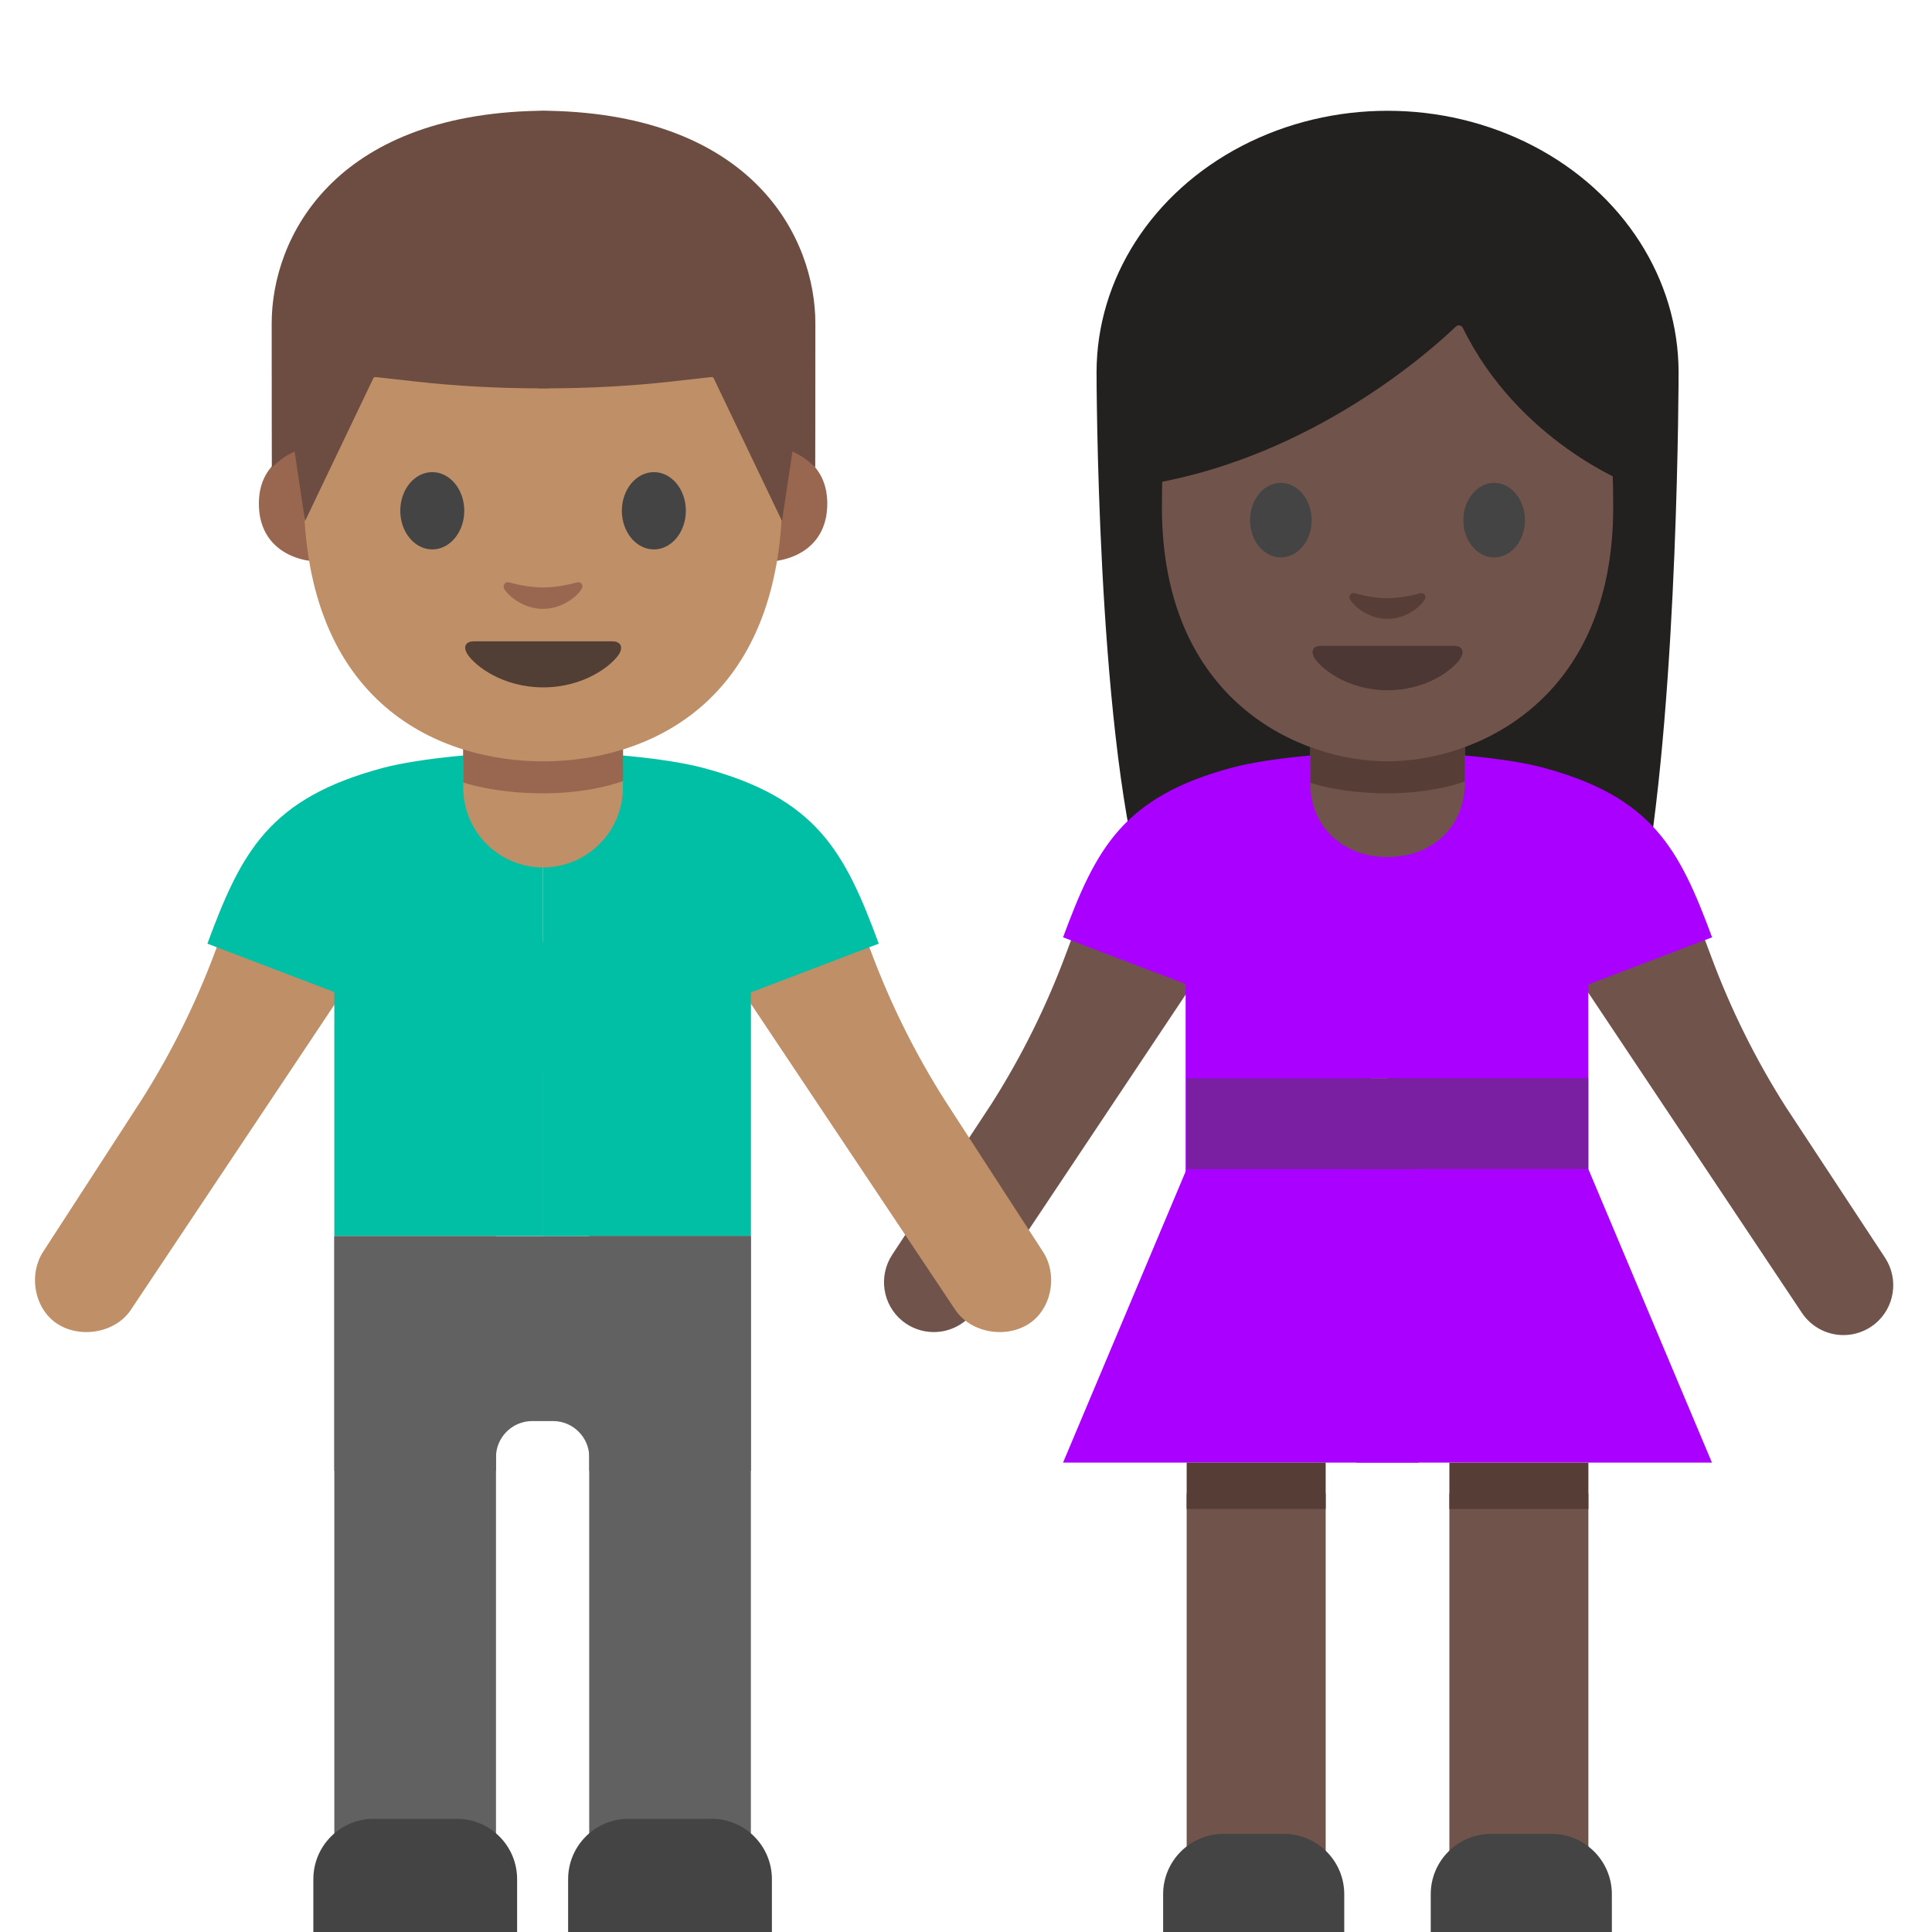
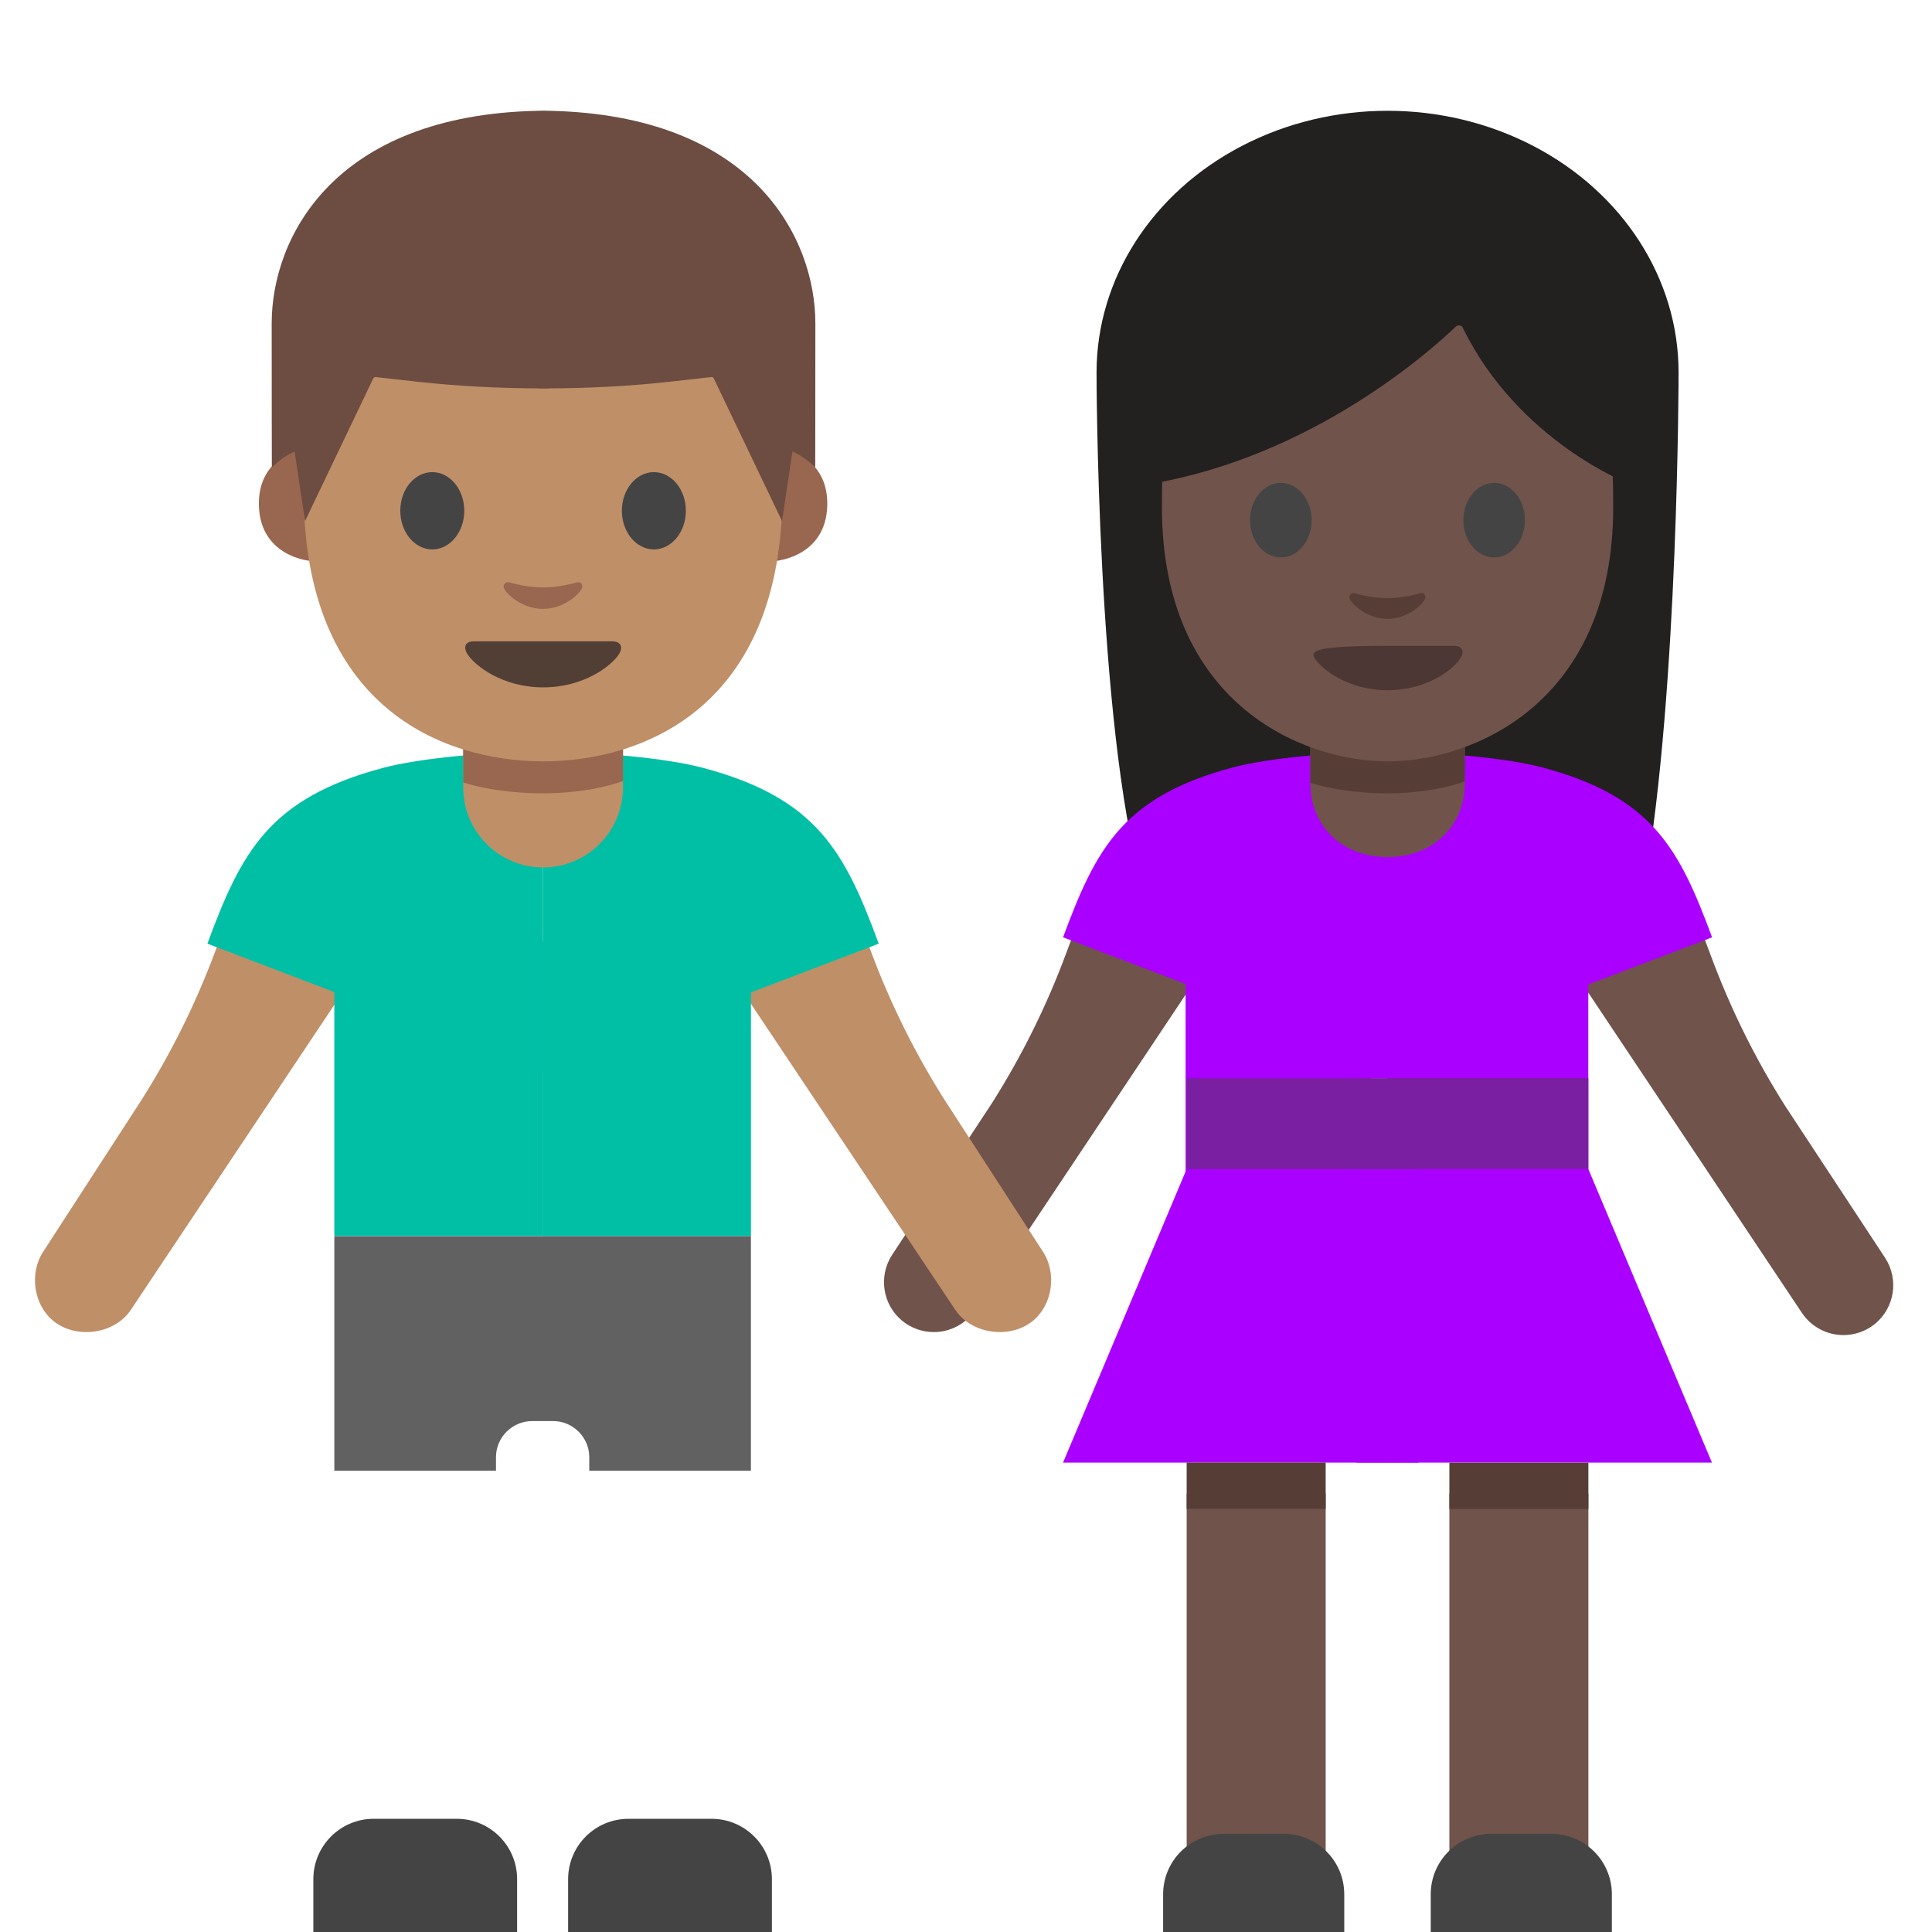
<svg xmlns="http://www.w3.org/2000/svg" width="100%" height="100%" viewBox="0 0 128 128" version="1.1" xml:space="preserve" style="fill-rule:evenodd;clip-rule:evenodd;stroke-linejoin:round;stroke-miterlimit:1.414;">
  <g>
    <path d="M72.65,24.67C72.65,24.67 72.65,47.86 75.64,58.64C77.11,63.95 78.95,67.3 83.36,63.99L100.46,63.82C104.86,67.18 108.02,63.96 108.97,58.5C111.21,45.62 111.21,24.67 111.21,24.67L72.65,24.67Z" style="fill:#232020;fill-rule:nonzero;" />
    <ellipse cx="91.93" cy="24.67" rx="19.28" ry="17.33" style="fill:#232020;" />
    <path d="M112.72,61.64L113.38,63.4C114.67,66.87 116.32,70.2 118.31,73.33L124.89,83.33C125.82,84.75 125.53,86.65 124.21,87.72C123.622,88.194 122.889,88.453 122.133,88.453C121.028,88.453 119.993,87.899 119.38,86.98L103.63,63.37L103.31,59.29L112.72,61.64ZM71.28,61.44L70.62,63.2C69.33,66.67 67.68,70 65.69,73.13L59.11,83.13C58.18,84.55 58.47,86.45 59.79,87.52C60.378,87.994 61.111,88.253 61.867,88.253C62.972,88.253 64.007,87.699 64.62,86.78L80.37,63.17L80.69,59.09L71.28,61.44Z" style="fill:#70534a;fill-rule:nonzero;" />
    <path d="M91.93,49.82C88.43,49.81 84.03,50.22 81.69,50.84C74.4,52.78 72.61,56.21 70.43,62.1L91.93,70.29L91.93,49.82Z" style="fill:rgb(170,0,255);fill-rule:nonzero;" />
    <rect x="88.66" y="55.66" width="5.31" height="15.77" style="fill:rgb(170,0,255);fill-rule:nonzero;" />
    <rect x="78.55" y="61.97" width="12.28" height="17.4" style="fill:rgb(170,0,255);fill-rule:nonzero;" />
    <path d="M78.62,77.45L70.43,96.9L91.93,96.9L91.93,77.45L78.62,77.45Z" style="fill:rgb(170,0,255);fill-rule:nonzero;" />
    <rect x="78.62" y="98.95" width="9.21" height="28.66" style="fill:#70534a;fill-rule:nonzero;" />
    <rect x="78.62" y="96.9" width="9.21" height="3.07" style="fill:#563e37;fill-rule:nonzero;" />
    <path d="M89.06,128L77.06,128L77.06,125.5C77.06,123.29 78.85,121.5 81.06,121.5L85.06,121.5C87.27,121.5 89.06,123.29 89.06,125.5L89.06,128Z" style="fill:rgb(68,68,68);fill-rule:nonzero;" />
    <path d="M91.93,49.82C95.43,49.81 99.83,50.22 102.17,50.84C109.46,52.78 111.25,56.21 113.43,62.1L91.93,70.29L91.93,49.82Z" style="fill:rgb(170,0,255);fill-rule:nonzero;" />
    <rect x="91.92" y="61.978" width="13.31" height="17.4" style="fill:rgb(170,0,255);fill-rule:nonzero;" />
    <path d="M105.23,77.45L113.42,96.9L91.93,96.9L91.93,77.45L105.23,77.45Z" style="fill:rgb(170,0,255);fill-rule:nonzero;" />
    <rect x="96.025" y="98.953" width="9.21" height="28.66" style="fill:#70534a;fill-rule:nonzero;" />
    <rect x="96.025" y="96.907" width="9.21" height="3.07" style="fill:#563e37;fill-rule:nonzero;" />
    <path d="M94.79,128L106.79,128L106.79,125.5C106.79,123.29 105,121.5 102.79,121.5L98.79,121.5C96.58,121.5 94.79,123.29 94.79,125.5L94.79,128Z" style="fill:rgb(68,68,68);fill-rule:nonzero;" />
    <path d="M91.93,56.78C88.99,56.78 86.81,54.81 86.81,51.87L86.81,46.75L97.05,46.75L97.05,51.87C97.04,54.8 94.87,56.78 91.93,56.78Z" style="fill:#70534a;fill-rule:nonzero;" />
    <path d="M97.04,51.77C97.04,51.77 95.09,52.56 91.93,52.56C88.77,52.56 86.81,51.86 86.81,51.86L86.81,46.84C86.81,45.5 87.7,44.04 89.04,44.04L94.83,44.04C96.17,44.04 97.05,45.4 97.05,46.74L97.05,51.77L97.04,51.77Z" style="fill:#563e37;fill-rule:nonzero;" />
    <rect x="89.88" y="76.43" width="4.09" height="20.47" style="fill:rgb(170,0,255);fill-rule:nonzero;" />
    <g>
      <rect x="78.62" y="71.44" width="13.31" height="6.02" style="fill:rgb(123,31,162);fill-rule:nonzero;" />
      <rect x="91.92" y="71.43" width="13.31" height="6.02" style="fill:rgb(123,31,162);fill-rule:nonzero;" />
      <rect x="89.88" y="71.44" width="4.09" height="6.02" style="fill:rgb(123,31,162);fill-rule:nonzero;" />
    </g>
    <path d="M91.93,11.51C80.08,11.51 76.98,20.7 76.98,33.6C76.98,46.51 86.17,50.44 91.93,50.44C97.69,50.44 106.88,46.5 106.88,33.6C106.88,20.7 103.78,11.51 91.93,11.51Z" style="fill:#70534a;fill-rule:nonzero;" />
    <path d="M96.45,21.64C94.87,23.15 87.05,30.21 76.26,32.05L76.26,17.59C76.26,17.59 80.92,8.35 92.09,8.35C103.26,8.35 107.92,17.82 107.92,17.82L107.92,32.05C107.92,32.05 100.6,29.24 96.92,21.73C96.874,21.625 96.769,21.557 96.654,21.557C96.578,21.557 96.504,21.587 96.45,21.64Z" style="fill:#232020;fill-rule:nonzero;" />
    <path d="M86.9,34.46C86.9,35.82 85.99,36.93 84.86,36.93C83.73,36.93 82.82,35.83 82.82,34.46C82.82,33.09 83.74,31.99 84.86,31.99C85.98,32 86.9,33.1 86.9,34.46M96.95,34.46C96.95,35.82 97.86,36.93 98.99,36.93C100.12,36.93 101.03,35.83 101.03,34.46C101.03,33.09 100.11,31.99 98.99,31.99C97.87,32 96.95,33.1 96.95,34.46" style="fill:rgb(68,68,68);fill-rule:nonzero;" />
-     <path d="M96.35,42.79L91.93,42.79L87.51,42.79C87,42.79 86.79,43.13 87.12,43.64C87.59,44.35 89.33,45.73 91.93,45.73C94.53,45.73 96.27,44.36 96.74,43.64C97.07,43.13 96.85,42.79 96.35,42.79Z" style="fill:rgb(76,55,52);fill-rule:nonzero;" />
+     <path d="M96.35,42.79L91.93,42.79C87,42.79 86.79,43.13 87.12,43.64C87.59,44.35 89.33,45.73 91.93,45.73C94.53,45.73 96.27,44.36 96.74,43.64C97.07,43.13 96.85,42.79 96.35,42.79Z" style="fill:rgb(76,55,52);fill-rule:nonzero;" />
    <path d="M94.06,39.31C93.31,39.52 92.53,39.63 91.92,39.63C91.31,39.63 90.54,39.53 89.78,39.31C89.46,39.22 89.33,39.52 89.45,39.73C89.69,40.15 90.65,41 91.92,41C93.19,41 94.15,40.15 94.39,39.73C94.51,39.52 94.38,39.22 94.06,39.31Z" style="fill:#563e37;fill-rule:nonzero;" />
  </g>
  <g>
    <path d="M14.93,61.24L14.27,63C12.98,66.47 11.33,69.8 9.34,72.93L2.86,82.93C1.93,84.35 2.22,86.45 3.54,87.52C5.05,88.74 7.59,88.4 8.67,86.78L24.42,63.17L24.74,59.09L14.93,61.24Z" style="fill:#bf8f68;fill-rule:nonzero;" />
    <path d="M35.98,49.81C32.36,49.8 27.81,50.23 25.39,50.87C17.84,52.88 15.99,56.43 13.74,62.52L35.98,71L35.98,49.81Z" style="fill:#00bfa5;fill-rule:nonzero;" />
    <path d="M57.03,61.24L57.69,63C58.98,66.47 60.63,69.8 62.62,72.93L69.1,82.93C70.03,84.35 69.74,86.45 68.42,87.52C66.91,88.74 64.37,88.4 63.29,86.78L47.53,63.18L47.21,59.1L57.03,61.24Z" style="fill:#bf8f68;fill-rule:nonzero;" />
    <path d="M35.98,49.81C39.6,49.8 44.15,50.23 46.57,50.87C54.12,52.88 55.97,56.43 58.22,62.52L35.98,71L35.98,49.81Z" style="fill:#00bfa5;fill-rule:nonzero;" />
    <rect x="22.15" y="62.39" width="13.84" height="19.5" style="fill:#00bfa5;fill-rule:nonzero;" />
-     <rect x="22.15" y="81.9" width="10.71" height="45.72" style="fill:rgb(97,97,97);fill-rule:nonzero;" />
    <path d="M34.26,128L20.76,128L20.76,124.5C20.76,122.29 22.55,120.5 24.76,120.5L30.26,120.5C32.47,120.5 34.26,122.29 34.26,124.5L34.26,128Z" style="fill:rgb(68,68,68);fill-rule:nonzero;" />
    <rect x="35.982" y="62.397" width="13.77" height="19.5" style="fill:#00bfa5;fill-rule:nonzero;" />
-     <rect x="39.037" y="81.887" width="10.71" height="45.72" style="fill:rgb(97,97,97);fill-rule:nonzero;" />
    <path d="M37.64,128L51.14,128L51.14,124.5C51.14,122.29 49.35,120.5 47.14,120.5L41.64,120.5C39.43,120.5 37.64,122.29 37.64,124.5L37.64,128Z" style="fill:rgb(68,68,68);fill-rule:nonzero;" />
    <path d="M35.98,57.47C33.06,57.47 30.69,55.1 30.69,52.18L30.69,47.66L41.27,47.66L41.27,52.18C41.27,55.1 38.9,57.47 35.98,57.47Z" style="fill:#bf8f68;fill-rule:nonzero;" />
    <path d="M41.28,51.74C41.28,51.74 39.26,52.56 35.99,52.56C32.72,52.56 30.69,51.84 30.69,51.84L30.69,46.65C30.69,45.26 31.61,43.76 33,43.76L38.98,43.76C40.37,43.76 41.28,45.17 41.28,46.56L41.28,51.74Z" style="fill:#99674f;fill-rule:nonzero;" />
    <g>
      <path d="M51.89,29.71C51.89,29.71 54.81,30.22 54.81,33.36C54.81,36.13 52.68,37.23 50.55,37.23L50.55,29.72L51.89,29.72L51.89,29.71ZM20.07,29.71C20.07,29.71 17.15,30.22 17.15,33.36C17.15,36.13 19.28,37.23 21.41,37.23L21.41,29.72L20.07,29.72L20.07,29.71Z" style="fill:#99674f;fill-rule:nonzero;" />
      <path d="M35.98,9.13C23.41,9.13 20.12,18.88 20.12,32.57C20.12,46.77 29.25,50.44 35.98,50.44C42.62,50.44 51.84,46.87 51.84,32.57C51.85,18.88 48.56,9.13 35.98,9.13Z" style="fill:#bf8f68;fill-rule:nonzero;" />
      <path d="M30.76,33.84C30.76,35.25 29.81,36.4 28.64,36.4C27.47,36.4 26.52,35.25 26.52,33.84C26.52,32.42 27.47,31.28 28.64,31.28C29.81,31.28 30.76,32.43 30.76,33.84M41.2,33.84C41.2,35.25 42.15,36.4 43.32,36.4C44.49,36.4 45.44,35.25 45.44,33.84C45.44,32.42 44.49,31.28 43.32,31.28C42.15,31.28 41.2,32.43 41.2,33.84" style="fill:rgb(68,68,68);fill-rule:nonzero;" />
      <path d="M40.57,42.49L35.98,42.49L31.39,42.49C30.86,42.49 30.64,42.84 30.99,43.37C31.48,44.11 33.29,45.54 35.99,45.54C38.69,45.54 40.5,44.11 40.99,43.37C41.33,42.85 41.1,42.49 40.57,42.49Z" style="fill:rgb(81,63,53);fill-rule:nonzero;" />
      <path d="M38.2,38.59C37.42,38.81 36.61,38.92 35.98,38.92C35.35,38.92 34.54,38.81 33.76,38.59C33.43,38.5 33.29,38.81 33.41,39.02C33.66,39.46 34.66,40.34 35.97,40.34C37.29,40.34 38.29,39.46 38.53,39.02C38.67,38.81 38.53,38.5 38.2,38.59Z" style="fill:#99674f;fill-rule:nonzero;" />
      <path d="M36.36,7.34C36.36,7.34 36.11,7.33 36.01,7.33C35.9,7.33 35.66,7.34 35.66,7.34C22.09,7.61 18,15.77 18,21.43C18,26.93 18.01,30.97 18.01,30.97C18.01,30.97 18.23,30.75 18.62,30.44C19.04,30.11 19.52,29.92 19.52,29.92L20.21,34.52L24.73,25.07C24.76,25.01 24.82,24.98 24.88,24.98L27.56,25.28C30.25,25.58 32.96,25.72 35.66,25.73L35.66,25.74L36.36,25.74L36.36,25.73C39.07,25.72 41.77,25.58 44.46,25.28L47.14,24.98C47.2,24.97 47.27,25.01 47.29,25.07L51.81,34.52L52.5,29.92C52.5,29.92 52.97,30.11 53.4,30.44C53.8,30.75 54.01,30.97 54.01,30.97C54.01,30.97 54.02,26.93 54.02,21.43C54.02,15.77 49.93,7.61 36.36,7.34Z" style="fill:#6d4c41;fill-rule:nonzero;" />
    </g>
    <path d="M49.75,81.9L22.15,81.9L22.15,97.44L32.86,97.44L32.86,96.54C32.86,95.229 33.939,94.15 35.25,94.15L36.65,94.15C37.961,94.15 39.04,95.229 39.04,96.54L39.04,97.44L49.75,97.44L49.75,81.9Z" style="fill:rgb(97,97,97);fill-rule:nonzero;" />
  </g>
</svg>